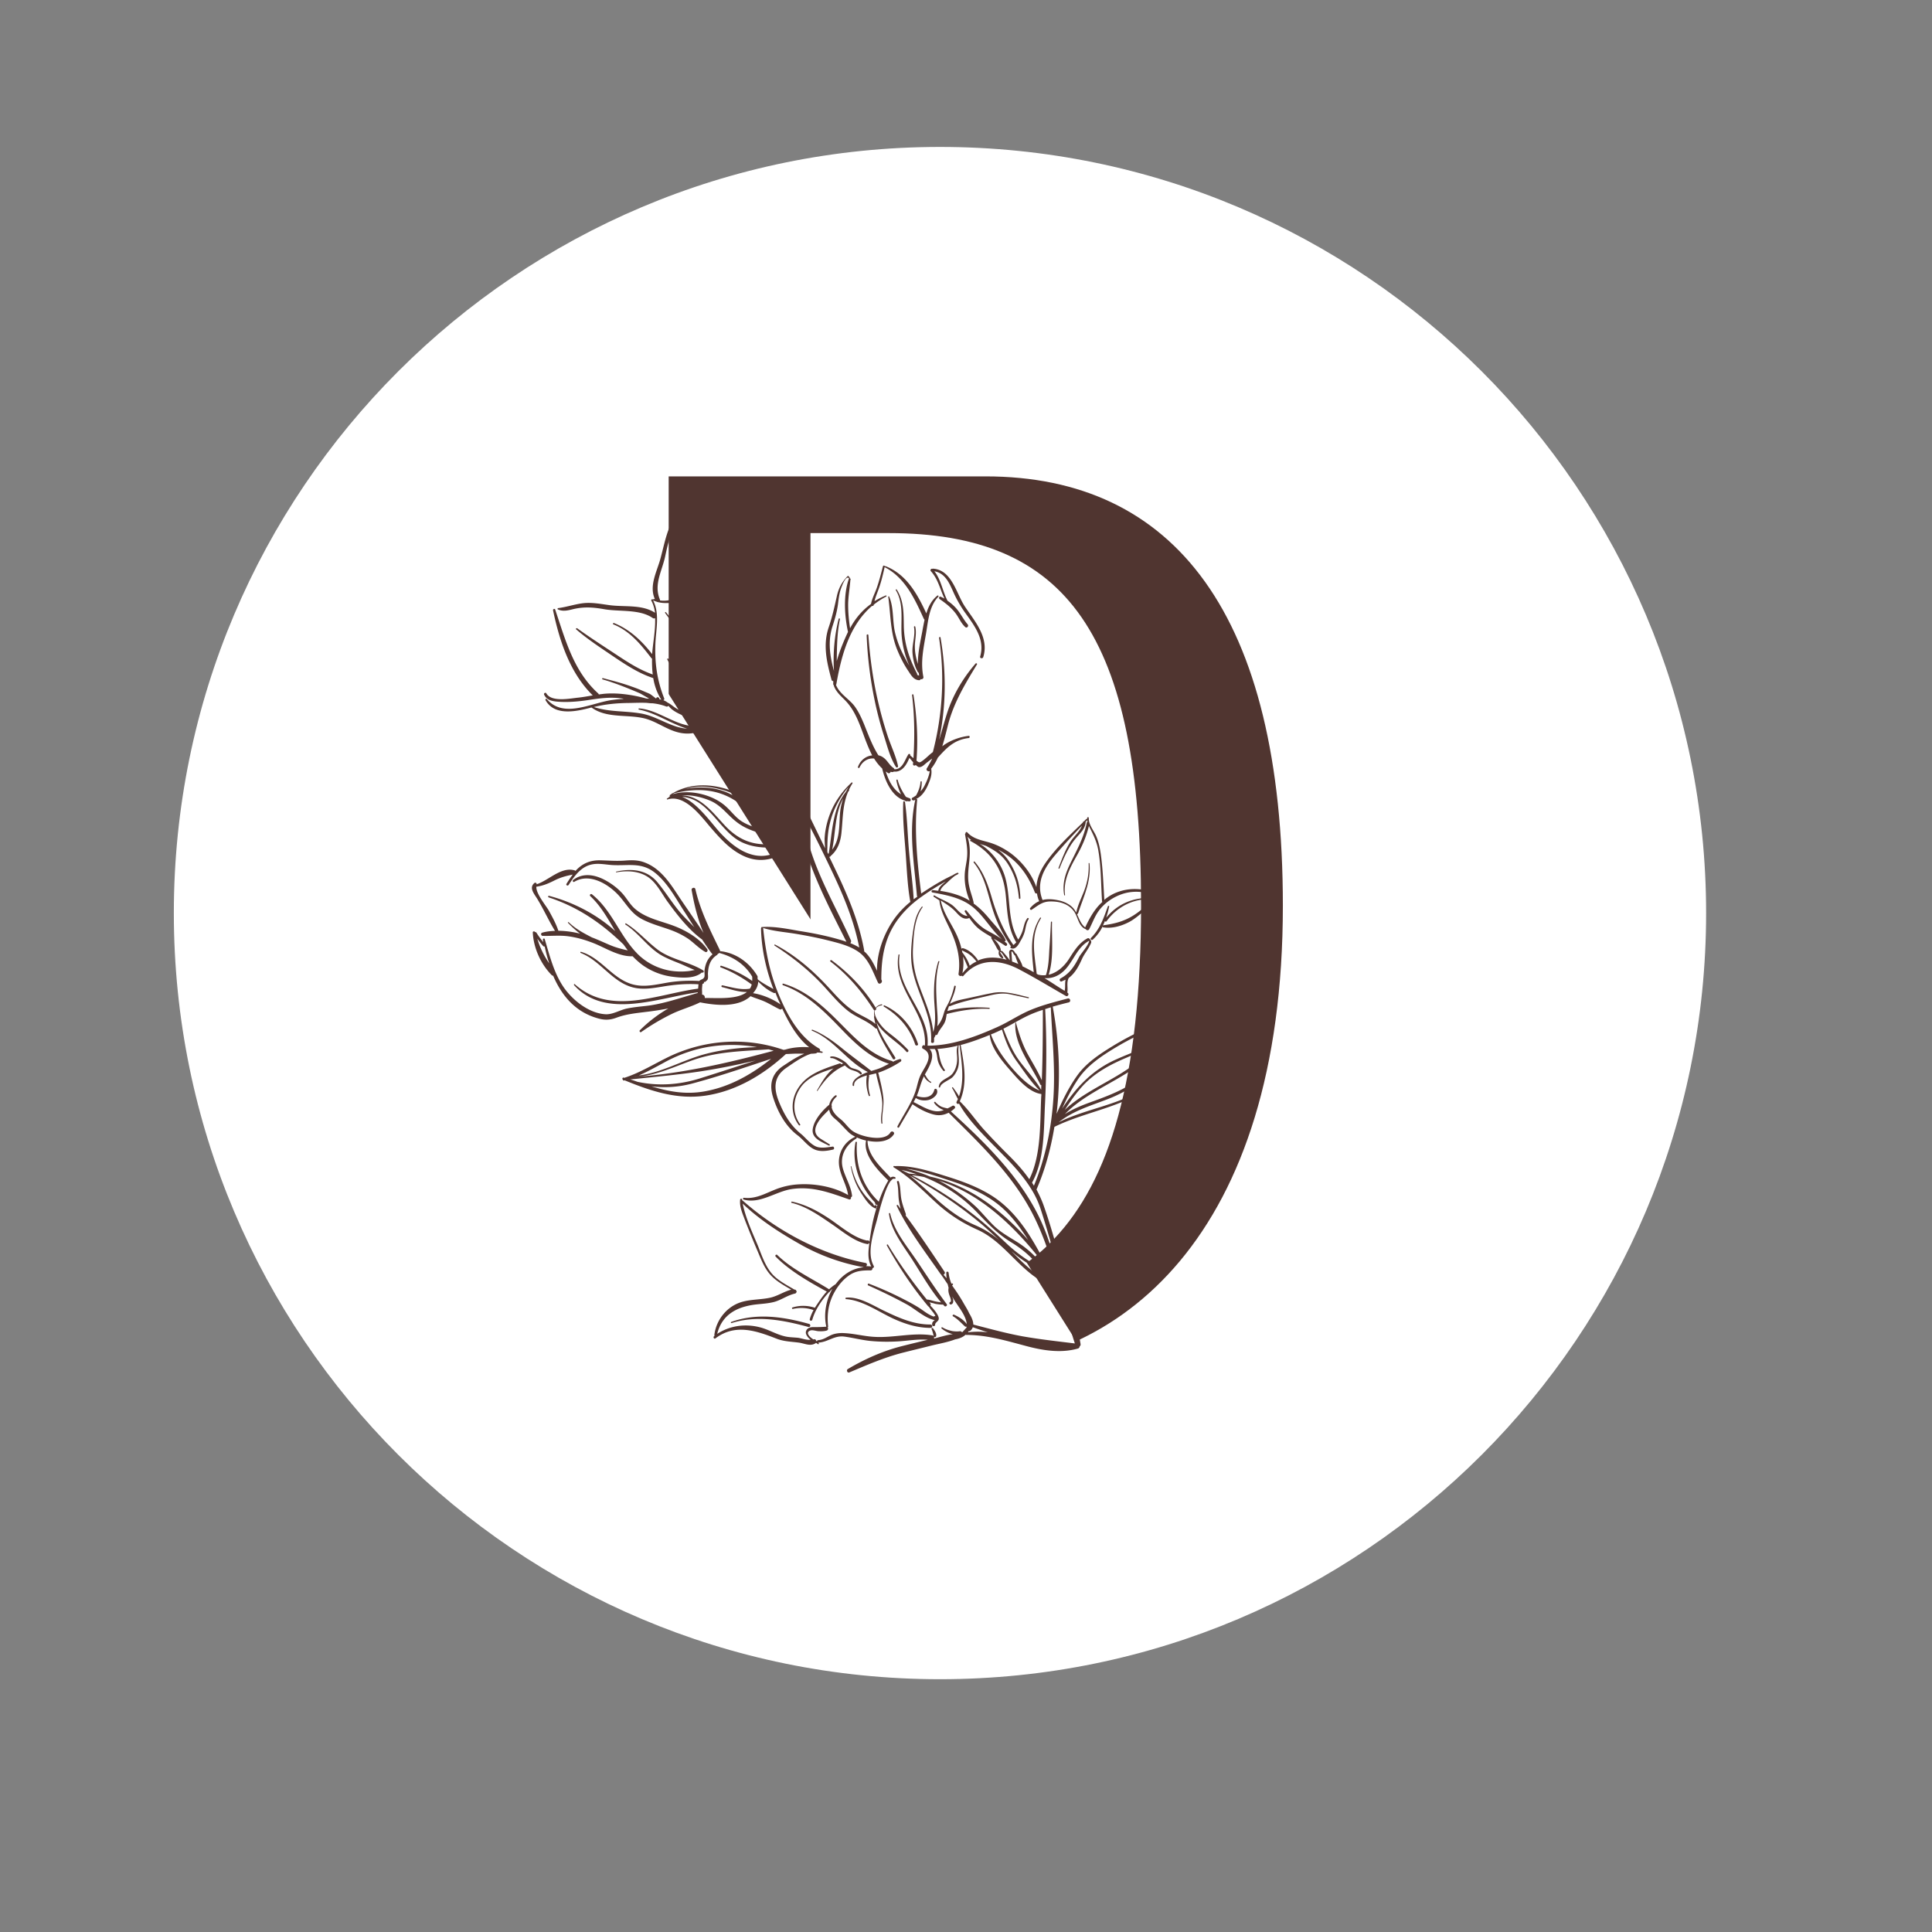
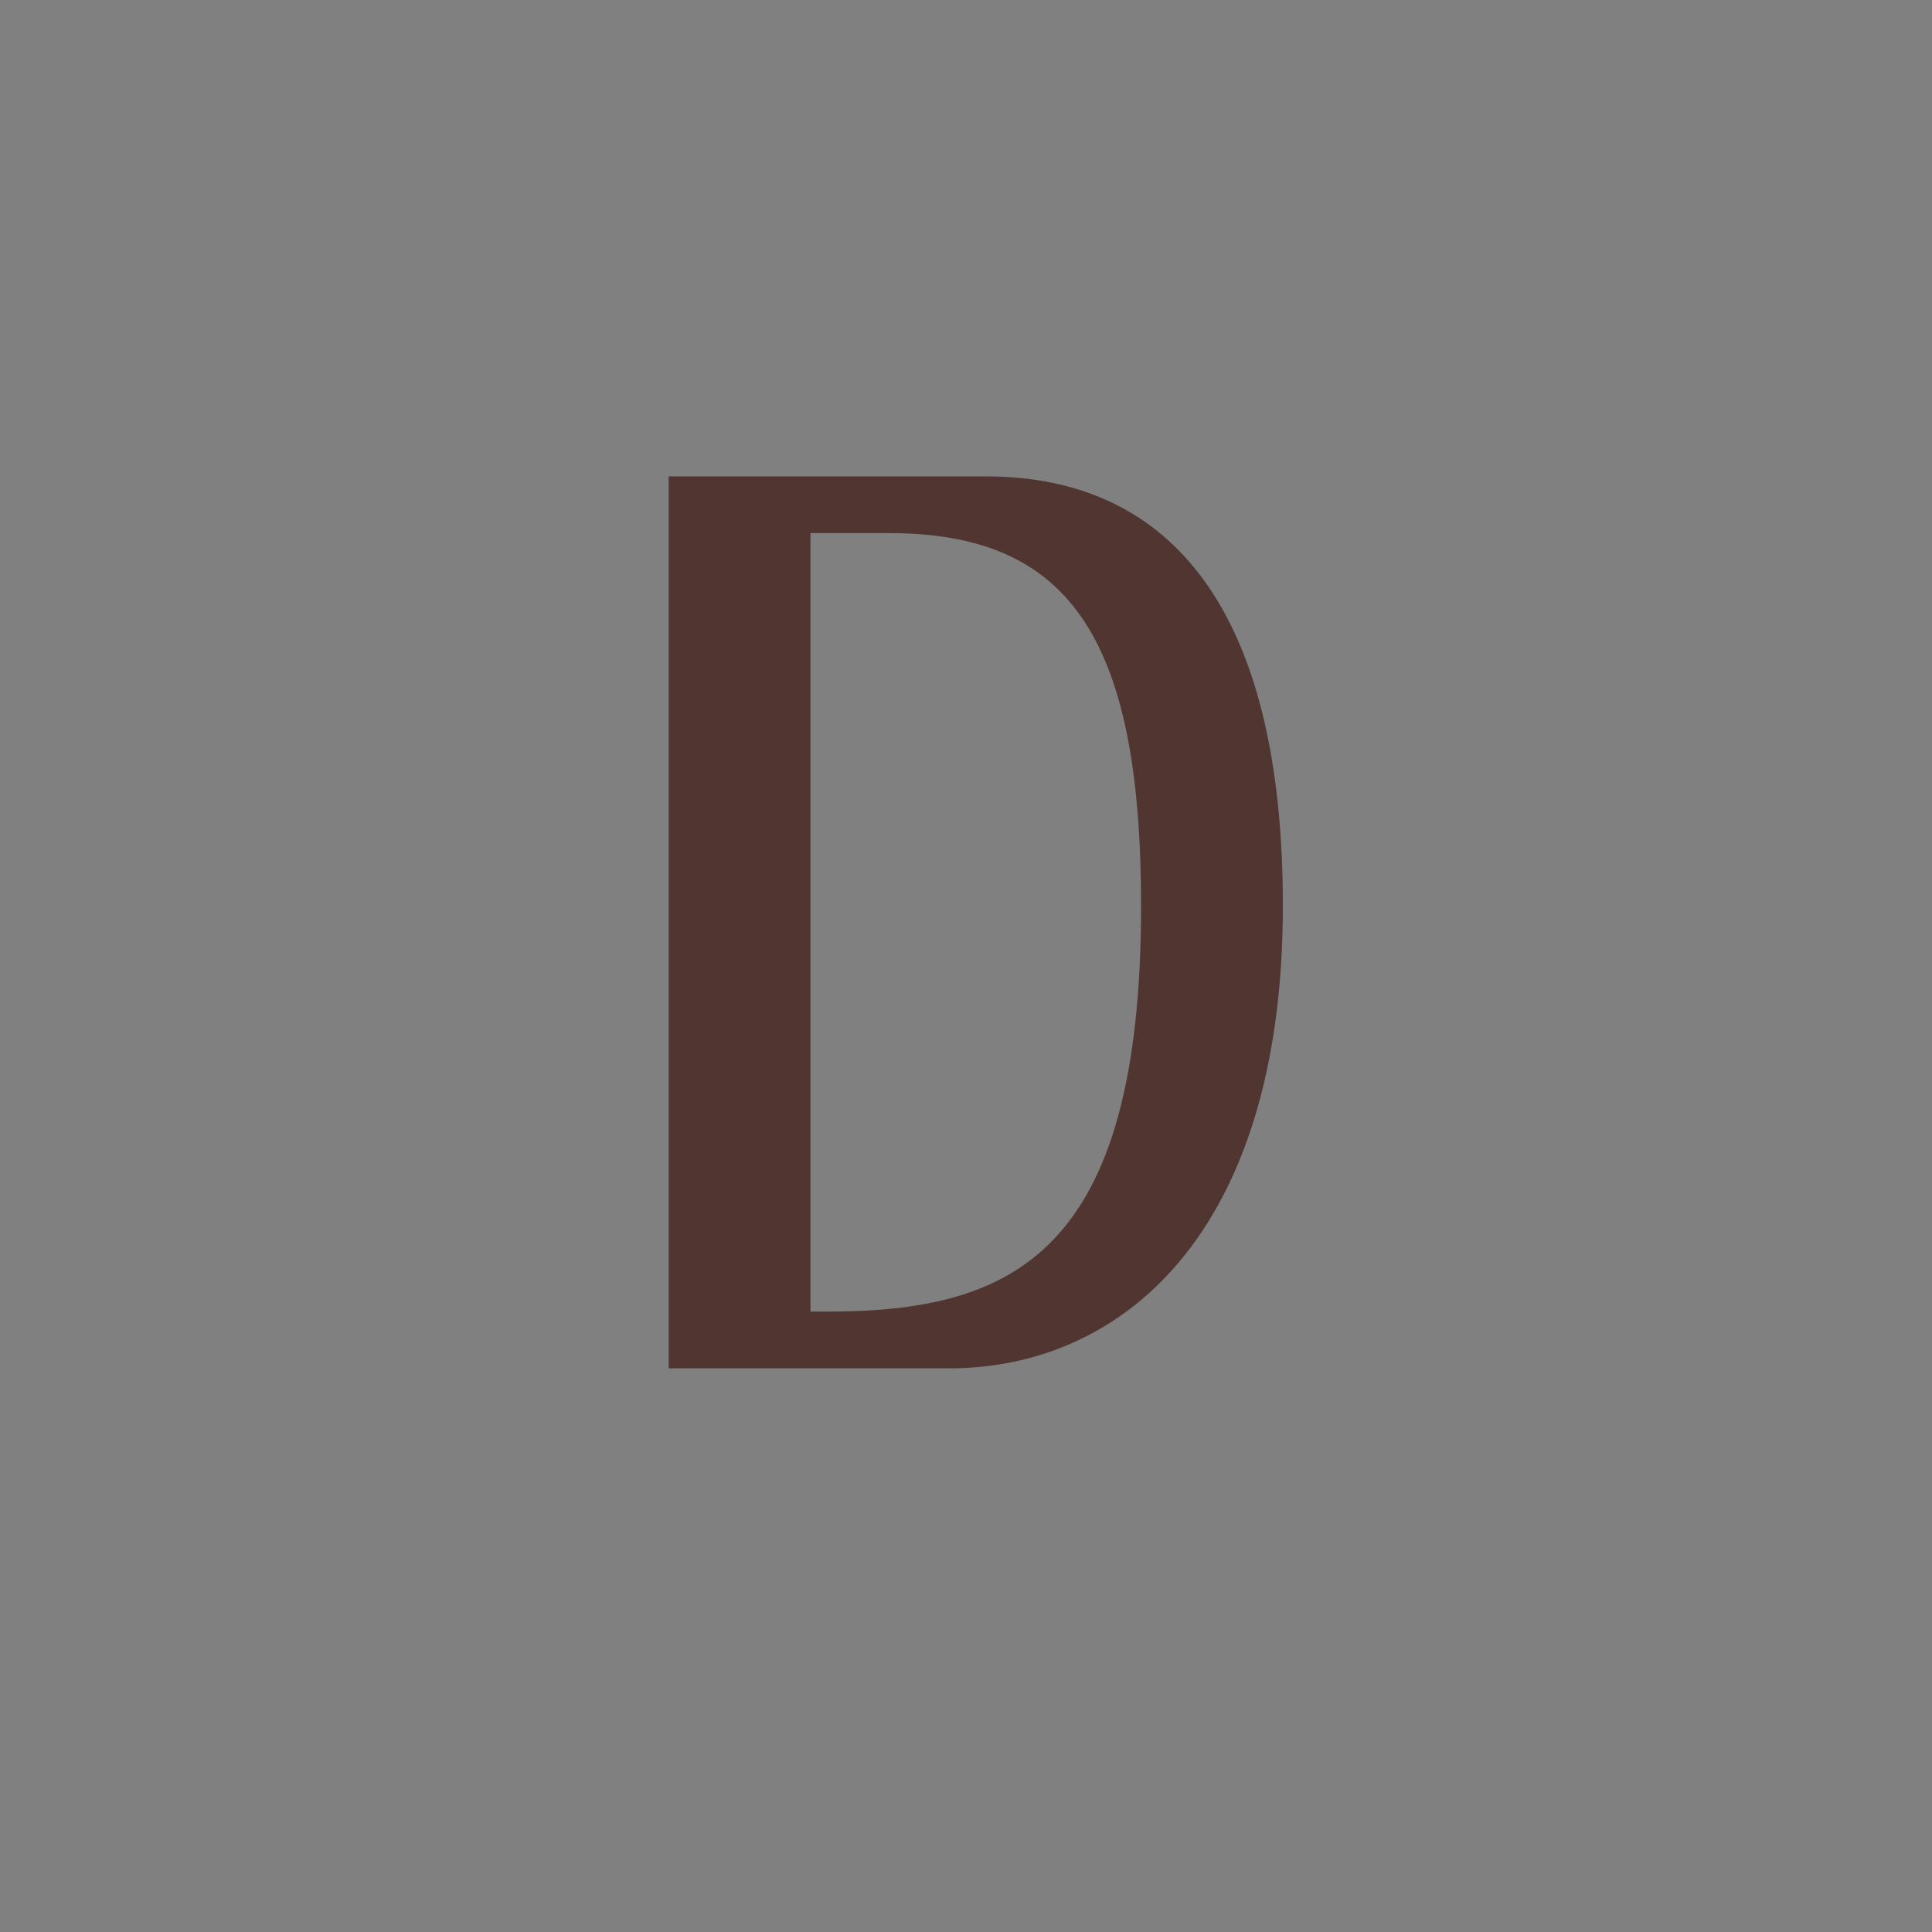
<svg xmlns="http://www.w3.org/2000/svg" data-bbox="33.742 28.52 297.414 297.414" height="500" viewBox="0 0 375 375" width="500" data-type="color">
  <rect x="0" y="0" width="375" height="375" fill="#808080" stroke="none" />
  <g>
    <defs>
      <clipPath id="ea658e90-4c03-4af2-90a5-cffd13c32a5d">
-         <path d="M33.742 28.52h297.414v297.414H33.742Zm0 0" />
-       </clipPath>
+         </clipPath>
      <clipPath id="ee5d135a-1906-497d-a97e-61beb1e03352">
        <path d="M182.45 28.52c-82.13 0-148.708 66.578-148.708 148.707 0 82.128 66.578 148.707 148.707 148.707 82.13 0 148.707-66.579 148.707-148.707 0-82.13-66.578-148.707-148.707-148.707Zm0 0" />
      </clipPath>
      <clipPath id="9357c052-3b11-469c-9ea5-2e2b152e71ea">
        <path d="M58 125h159v190H58Zm0 0" />
      </clipPath>
      <clipPath id="0d79b6bf-de19-4943-b795-f9b9a651d252">
-         <path d="m58.523 166.723 65.461-41.223 92.918 147.543-65.46 41.223Zm0 0" />
-       </clipPath>
+         </clipPath>
      <clipPath id="279ad415-ca0c-4bd7-906e-b49eeb9479ea">
        <path d="m58.523 166.723 65.461-41.223 92.805 147.363-65.46 41.223Zm0 0" />
      </clipPath>
      <clipPath id="007bf4a5-4946-402c-8a16-9df52bb65f82">
        <path d="M103 98h133v169H103Zm0 0" />
      </clipPath>
      <clipPath id="0603f516-302b-4522-a73b-404d41fdeaf7">
-         <path d="M65.031 140.21 167.27 77.384l93.843 152.722-102.238 62.825Zm0 0" />
-       </clipPath>
+         </clipPath>
      <clipPath id="b8220b43-2221-4152-a6f9-f00da4225dac">
-         <path d="M65.031 140.21 167.27 77.384l93.843 152.722-102.238 62.825Zm0 0" />
-       </clipPath>
+         </clipPath>
    </defs>
    <g clip-path="url(#ea658e90-4c03-4af2-90a5-cffd13c32a5d)">
      <g clip-path="url(#ee5d135a-1906-497d-a97e-61beb1e03352)">
        <path d="M33.742 28.52h297.414v297.414H33.742Zm0 0" fill="#ffffff" data-color="1" />
      </g>
    </g>
    <path d="M191.297 92.466h-61.508v173.129h54.48c33.032 0 64.735-25.629 64.735-89.793 0-56.57-21.07-83.336-57.707-83.336Zm-33.984 162.117v-151.11H172.5c34.55 0 48.98 19.556 48.98 72.329 0 67.39-24.68 78.781-60.937 78.781Zm0 0" fill="#503530" data-color="2" />
    <g clip-path="url(#9357c052-3b11-469c-9ea5-2e2b152e71ea)">
      <g clip-path="url(#0d79b6bf-de19-4943-b795-f9b9a651d252)">
        <g clip-path="url(#279ad415-ca0c-4bd7-906e-b49eeb9479ea)">
          <path d="m58.523 166.723 65.461-41.223 92.758 147.285-65.46 41.227Zm0 0" fill="#ffffff" data-color="1" />
        </g>
      </g>
    </g>
    <g clip-path="url(#007bf4a5-4946-402c-8a16-9df52bb65f82)">
      <g clip-path="url(#0603f516-302b-4522-a73b-404d41fdeaf7)">
        <g clip-path="url(#b8220b43-2221-4152-a6f9-f00da4225dac)">
-           <path d="M233.57 196.594c.168-.274.368-.563.535-.832.11-.028.235-.102.344-.13-.308.317-.601.665-.879.962Zm-10.785 14.136c-5.16 3.758-11.66 4.313-17.289 7.102 2.82-2.238 6.14-3.187 9.465-4.473a27.23 27.23 0 0 0 7.512-4.367c3.254-2.629 6.195-5.695 8.742-9.062-.465.746-.91 1.523-1.36 2.3-1.843 3.278-4.007 6.243-7.07 8.5Zm-22.101 19.415-.356-.579s.031-.02.012-.05c2.46-4.532 2.238-10.356 2.504-15.387.285-6.09.344-12.211.023-18.266.39-.113.73-.242 1.094-.336.27 5.836.871 11.59.516 17.434-.368 5.89-1.528 11.723-3.793 17.184Zm4.968 16.964c.246.813.446 1.614.696 2.426a.24.24 0 0 0-.137-.082c-.168-.613-.379-1.238-.547-1.848-1.226-4.113-2.363-8.285-4.336-12.109-4.016-7.77-10.367-13.937-16.77-19.781a4.36 4.36 0 0 0 .735-.578c.27-.246-.106-.649-.398-.512-.333.207-.657.363-.98.52-.442-.106-.868-.18-1.286-.383a4.235 4.235 0 0 1-1.07-.852c-.125-.137-.32.028-.227.18.426.62 1.11 1.12 1.856 1.375-.715.273-1.43.336-2.352.062-1.27-.355-2.324-1.047-3.512-1.617.082-.137.18-.32.262-.457l.164-.351c.754.543 1.93.617 2.754.32.715-.27 1.707-1.047 1.34-1.914-.078-.203-.406-.254-.496.012-.387 1.625-2.114 1.675-3.407 1.21.532-1.25.782-2.617 1.414-3.843.176.562.747 1.008 1.25 1.285.118.055.215-.133.094-.184-.57-.32-.789-.812-1.11-1.332-.038-.062-.085-.074-.116-.054l.03-.02c.837-1.437 2.15-3.672.93-4.977.337.004.672.008 1.012.008.461.684.395 1.602.625 2.387a4.842 4.842 0 0 0 1.063 1.863c.12.133.347-.047.254-.199-.735-1.059-.95-2.02-1.168-3.266-.059-.3-.149-.582-.278-.796 1.45-.094 2.918-.368 4.332-.73.336 3.276 1.012 6.765-.14 9.944-.293-.613-.758-1.168-1.145-1.726-.074-.125-.258-.012-.183.113.441.649.718 1.445 1.132 2.113-.097.184-.164.352-.257.536-.153.3.254.554.46.343 1.907 3.446 5.196 6.543 7.91 9.325 2.434 2.449 4.696 4.835 6.356 7.675.02.032.059.094.074.121a17.441 17.441 0 0 1 1.54 3.461c1.32 4.059 2.437 8.2 3.632 12.332Zm-17.691 11.29c.129.003.27-.04.39-.114.254-.2.364-.433.47-.668.96.336 1.921.668 2.91.98a16.024 16.024 0 0 0-3.82 0c.015-.05.026-.1.05-.199Zm8.383-15.516c.02.031.02.031 0 0 1.91 1.68 3.98 2.926 6.18 4.05.328.47.648.985.964 1.505.114.183.305.148.407.042.144.165.265.301.39.434-2.8-1.008-5.055-3.105-7.168-5.246-.23-.238-.508-.484-.773-.785Zm-15.348-10.836c-1.45-1.336-2.934-2.73-4.5-3.91 4.719 2.558 9.234 5.535 13.383 8.941 1.437 1.176 2.75 2.422 4.094 3.652-1.387-1.16-2.868-2.136-4.637-2.898-3.184-1.36-5.79-3.41-8.34-5.785Zm3.227-2.95c3.668 1.188 7.332 2.715 10.27 5.313 2.034 1.813 3.624 3.985 5.077 6.281-5.132-5.824-11.511-10.675-19.074-12.324a28.618 28.618 0 0 0-4.625-1.523c2.824.363 5.672 1.383 8.352 2.254Zm-1.97.079c7.661 2.426 13.88 8.172 18.966 14.406.23.441.5.95.719 1.445a19.095 19.095 0 0 0-3.907-3.558c-1.703-1.137-3.515-2.035-5.02-3.461-1.226-1.176-2.288-2.496-3.484-3.692-2.168-2.023-4.632-3.785-7.273-5.14Zm-2.87-.711c3.773 1.496 7.246 3.73 10.14 6.734 2.188 2.266 4.047 4.27 6.747 5.926 2.222 1.363 4.007 2.906 5.496 4.848-2.18-1.223-4.192-2.586-6.11-4.344-2.101-1.984-4.215-3.918-6.488-5.711a75.476 75.476 0 0 0-12.176-7.79c.824.04 1.625.177 2.39.337Zm-4.422-1.395c1.031.246 2.035.512 3.012.875-.504-.066-1.02-.086-1.524-.156a29.207 29.207 0 0 1-1.488-.719Zm31.445 22.766c.235.86.489 1.754.696 2.633-.25-.813-.516-1.656-.73-2.485.01-.05.023-.101.034-.148Zm-11.922-49.996c.672 2.187 1.496 4.285 2.868 6.168 1.367 1.887 2.757 4.012 4.441 5.664-2.043-.8-3.86-2.664-5.25-4.242-1.695-1.942-3.29-4.192-4.191-6.618l-.016-.03c.2-.083.371-.145.574-.227a122.72 122.72 0 0 0 1.574-.715Zm7.614 11.98c.027-.02.027-.02.058-.039l-.011.051c-.02-.031-.02-.031-.047-.012Zm-6.383 12.356a136.281 136.281 0 0 1-4.766-4.961c-1.582-1.754-2.937-3.817-4.652-5.45 1.558-3.476.805-7.292.168-10.93 1.91-.503 3.793-1.194 5.637-1.952.253 2.531 2.421 5.101 4.058 6.949 1.45 1.668 3.598 4.211 5.965 4.516-.004.129.012.289-.023.433-.254 5.192.046 11.344-2.313 16.11-1.18-1.711-2.582-3.243-4.074-4.715Zm6.7-28.16c0 4.574-.02 9.117-.2 13.675-.742-1.683-1.715-3.27-2.625-4.89-1.13-2.035-1.77-4.031-2.399-6.29-.007-.077-.117-.054-.109.024-.305 4.219 3.172 8.375 4.836 11.969.055.094.125.133.203.129-.023.304-.012.594-.035.898-1.137-1.984-2.777-3.703-4.14-5.511-1.458-1.958-2.317-4.114-3.188-6.348 1.476-.738 2.847-1.582 4.32-2.32a22.83 22.83 0 0 1 3.336-1.336Zm14.257 7.226c5.187-3.101 10.8-5.168 16.469-7.14-.227.18-.418.343-.625.55-.032.02-.051-.011-.082.008-2.47 2.192-5.223 4.133-8.157 5.64-2.699 1.41-5.601 2.356-8.328 3.653-4.265 2.074-7.297 5.406-9.8 9.254.874-1.922 1.816-3.805 2.996-5.578 1.808-2.79 4.707-4.695 7.527-6.387Zm-10.004 12.192c1.144-1.754 2.328-3.446 3.754-4.954 2.344-2.402 5.195-3.906 8.262-5.199 3.386-1.453 6.59-3 9.527-4.976-3.328 2.843-6.746 5.613-10.504 7.965-3.7 2.316-7.883 4.175-11.039 7.164Zm13.16-7.88c4.906-3.35 9.54-7.284 13.781-11.445-3.511 5.008-7.656 9.739-12.601 13.364-2.703 1.957-5.664 3.144-8.793 4.27-1.93.683-3.82 1.425-5.512 2.503 3.625-3.734 8.84-5.766 13.125-8.691Zm-64.82 52.126c-.86-.102-1.692-.09-2.512-.262-1.781-.371-3.332-1.39-5.101-1.816-2.82-.7-5.754-.282-8.184 1.296.922-3.757 3.855-5.265 7.492-5.699 1.18-.133 2.36-.187 3.524-.484 1.441-.38 2.628-1.32 4.109-1.64.14-.048.21-.134.234-.231.075-.086.078-.215-.007-.29-.043-.14-.168-.273-.36-.242-1.387-.824-2.984-1.648-4.113-2.8-1.5-1.555-2.211-3.801-3.008-5.785-1.098-2.602-2.363-5.348-2.926-8.106 3.293 3.176 7.492 5.84 11.457 8.063a38.808 38.808 0 0 0 12.078 4.289c-2.28.183-4.171 1.472-5.492 3.289-.457.277-.906.64-1.273.992-3.348-2.098-7.211-3.879-10.055-6.66-.21-.207-.52.11-.309.312 2.715 2.781 6.497 4.906 9.918 6.79-.414.421-.757.886-1.101 1.347-.399.582-.828 1.18-1.207 1.793a7.092 7.092 0 0 0-4.356-.055c-.168.067-.097.317.09.281 1.371-.296 2.707-.238 4 .227a8.27 8.27 0 0 0-.73 1.75c-.082.344.39.434.492.117.527-1.875 1.789-3.781 3.254-5.355a.272.272 0 0 0 .207-.211c.164-.14.309-.317.445-.442-1.254 2.2-1.734 4.97-1.187 7.36-.875.078-1.711.086-2.59.082-.547 0-1.11.18-1.32.726-.184.45.058.844.332 1.223.164.195.336.34.527.516-.797.07-1.629-.258-2.328-.375Zm79.957-64.575a.69.69 0 0 0-.176.192c-.14.047-.332.078-.473.125l.032-.02c.132-.125.297-.265.414-.422.07-.085-.035-.187-.125-.132-.285.214-.555.464-.84.683-6.234 1.735-12.438 4.203-17.953 7.59-2.496 1.535-5.063 3.238-6.79 5.684-1.6 2.242-2.867 4.824-3.976 7.394.836-6.976.496-14.152-.746-20.816a75.56 75.56 0 0 1 3.106-.817c.503-.14.292-.894-.208-.754-2.417.645-4.82 1.239-7.128 2.196-2.278.937-4.305 2.355-6.543 3.351-4.25 1.899-8.817 3.614-13.52 3.606.555-6.469-6.328-11.047-5.441-17.594.004-.129-.192-.176-.196-.047-1.175 6.555 5.586 11.211 5.121 17.625-.046-.012-.066-.043-.117-.054-.383-.145-.613.503-.261.664 2.261 1.086.468 3.363-.235 4.675-.543.961-.722 1.828-1 2.88-.71 2.663-2.43 5.062-3.707 7.484-.11.234.211.414.32.18.848-1.485 1.747-2.962 2.594-4.45 1.266.902 2.817 1.715 4.32 2.047.965.203 1.864.027 2.696-.398 6.113 6.062 12.554 12.175 16.465 19.968 2.062 4.106 3.457 8.493 4.699 12.977-.5-.406-.938-.977-1.309-1.586.024-.098-.004-.211-.12-.266-.02-.03-.052-.011-.067-.039-.531-.933-.942-1.941-1.36-2.691-.843-1.578-1.738-3.168-2.703-4.676-1.82-2.824-4.008-5.426-6.855-7.328-2.762-1.828-5.91-2.996-9.082-3.984-3.266-1.016-6.586-2.122-10.047-2.012-.027.02-.078.008-.078.008s-.02-.032-.047-.012c-.188-.098-.324.156-.14.254 3.034 1.867 5.468 4.32 8.085 6.738 2.516 2.317 5.031 3.957 8.11 5.34 6.062 2.695 9.129 9.875 15.902 11.336 1.008 3.621 1.902 7.266 3.043 10.758-3.406-.422-6.777-.785-10.168-1.387-3.262-.598-6.356-1.465-9.54-2.277-.003-.758-.41-1.555-.804-2.196-.32-.726-.762-1.375-1.125-2.035a35.507 35.507 0 0 0-2.148-3.293l-.04-.062c.032-.02.044-.067.106-.106.164-.144.031-.355-.172-.273-.027.015-.058.035-.058.035a7.365 7.365 0 0 1-.555-2.133c-.04-.27-.477-.293-.45.024.016.367.012.707.06 1.054-.18-.226-.407-.46-.59-.687.214-.133.355-.383.171-.61-2.453-3.652-4.894-7.355-7.535-10.894.043-.07.067-.168.043-.277-.414-1.215-.867-2.364-.976-3.637-.098-.906-.094-1.793-.38-2.664-.081-.203-.413-.125-.363.094.31 1.113.215 2.261.344 3.359.086.617.203 1.219.371 1.828a5.894 5.894 0 0 1-.511-.695c-.125-.133-.336 0-.243.152 2.22 4.637 5.551 8.965 8.47 13.172.058.094.124.133.19.176-.007.05.012.082.028.11.437.573.793 1.151 1.2 1.741.046.223.116.473.171.692a1.937 1.937 0 0 0-.047.406c0 .336.074.668.184.976.07.25.558 1.254.168 1.368-.282.09-.149.511.12.472.509-.062.52-.656.434-1.066a9.998 9.998 0 0 0-.168-.484c.036.062.075.12.094.152.805 1.52 2.574 3.371 2.735 5.203-.586-.816-1.536-1.406-2.454-1.809-.234-.109-.414.211-.18.32.91.532 1.54 1.278 2.29 1.95a.266.266 0 0 0 .304.023c.02.032-.011.051.008.079-.011.05-.023.097-.004.128l-.03.02c-.31.316-.54.625-.837.89-.02-.027-.039-.058-.039-.058-.191-.176-.351-.164-.621-.125-.398.035-.754.004-1.156-.043-.719-.145-1.399-.355-2.008-.738-.137-.082-.262.12-.156.222.586.48 1.297.883 2.031 1.059.05.012.102.023.148.035-1.234.172-2.468.555-3.664.867a.374.374 0 0 0-.015-.367c.093.152.394.094.441-.101.129-.543-.308-1.114-.598-1.524-.113-.183-.386-.012-.277.168.121.266.172.484.262.766.05.218.101.441.164.61-.055-.09-.14-.165-.32-.18-3.727-.606-7.559.535-11.32.285-1.876-.11-3.731-.606-5.602-.711-.793-.063-1.637-.004-2.399.257-.996.36-1.648 1.012-2.808 1.098-.164.012-.215.129-.239.227-.05-.012-.066-.04-.136-.082-.051-.223-.243-.399-.477-.297-.031.02-.031.02-.078.008-.594-.352-1.64-1.301-.633-1.711.438-.184 1.102.078 1.586.117.563.031 1.11.031 1.64-.125.282-.09.333-.414.173-.613.058-.036.12-.075.097-.184-.265-2.48.082-4.707 1.356-6.875.656-1.117 1.496-2.137 2.535-2.902 1.371-1.051 2.762-1.11 4.398-1.106.239-.023.348-.258.313-.445.18.015.355-.176.258-.41-1.426-2.524-.055-6.43.648-9.043.242-.907 1.43-5.871 2.61-7.434.09-.059.132-.125.207-.215.203-.21.406-.289.57-.226.168.066.289-.215.101-.313-.347-.16-.648-.101-.875.078-1.879-2.035-4.398-4.222-4.476-7.152 2.008.402 4.187.195 5.105-1.25.254-.406-.406-.8-.672-.34-1.195 1.95-6.05.738-7.468-.406-.809-.637-1.352-1.52-2.18-2.184-.879-.68-1.621-1.48-1.746-2.367.05-.121.058-.246-.031-.32.05-.535.308-1.07.976-1.692.133-.12-.047-.347-.199-.254a2.923 2.923 0 0 0-1.219 1.84c-.031.02-.031.02-.062.035-1.301 1.098-2.875 2.903-3.137 4.66-.258 1.837 1.742 2.493 3.105 3.212.184.093.325-.16.137-.254-.543-.336-1.086-.676-1.629-1.016-1.222-.758-1.402-1.738-.742-2.98.566-1.063 1.457-1.864 2.313-2.723.027.11.05.219.097.36.184.64.606 1.054 1.125 1.491.953.797 1.676 1.7 2.582 2.563.317.312.793.605 1.282.852a5.33 5.33 0 0 0-3.118 4.015c-.472 2.64 1.352 4.793 1.715 7.297-2.687-1.578-6.328-2.242-9.379-2.086-1.597.063-3.16.39-4.648.969-2.067.808-3.863 1.91-6.164 1.648-.227-.027-.301.266-.082.344 3.16.91 6.25-1.574 9.324-2.035 4.039-.594 7.394.7 11.137 2.008.265.09.433-.18.363-.434.14-.043.242-.148.21-.336-.237-1.824-1.206-3.332-1.726-5.066-.761-2.469.442-4.676 2.543-5.969a.171.171 0 0 0 .059-.246c.566.238 1.184.492 1.851.625-.632 2.863 2.41 5.902 4.31 7.758-.056.117-.13.207-.185.324-.667 1.164-1.21 2.465-1.656 3.789-3.222-3.059-4.52-7.086-4.25-11.492.016-.176-.242-.188-.277-.04-.77 4.208.851 8.626 3.766 11.66.019.032-.008.052.007.079.04.063.047.14.082.203.043.14.133.211.29.2.05.011.081-.008.128.003-.14.383-.254.746-.347 1.14-.602 1.962-.934 4.013-1.207 6.028-.016-.031-.016-.031-.036-.062a1.797 1.797 0 0 0-.058-.09.239.239 0 0 0-.344-.082c-2.512-.473-5.117-2.73-7.129-4.098-2.355-1.574-4.648-2.847-7.465-3.469-.148-.035-.234.23-.058.247 2.922.722 5.472 2.55 7.93 4.23 1.945 1.324 4.324 3.348 6.718 3.762.149.035.27-.04.383-.196.031-.015.012-.046.043-.066-.2 1.59-.414 3.148.355 4.61a11.132 11.132 0 0 0-1-.06c.215-.128.258-.534-.085-.616-8.77-1.703-17.157-6.203-23.833-12.086a.08.08 0 0 0-.101-.024c-.004-.078-.043-.14-.05-.222-.032-.188-.352-.16-.368.02-.18 1.41.484 2.765.969 4.105a197.61 197.61 0 0 0 2.492 6.105c.648 1.531 1.273 3.16 2.426 4.422 1.07 1.191 2.586 2.023 4.023 2.86-1.414.363-2.664 1.261-4.113 1.566-1.781.379-3.637.3-5.39.793-2.868.793-4.985 3.355-5.403 6.297-.027.226-.008.257.027.32a.688.688 0 0 0-.09.055c-.257.199.004.625.262.425 3.809-2.882 7.844-1.504 11.816.043 1.446.578 2.875.582 4.387.785 1.106.16 2.184.758 3.192.137.027-.015.09-.055.101-.105.137.086.25.14.36.242.105.105.265-.04.191-.16-.016-.031-.055-.09-.074-.121 1.84-.082 3.07-1.426 5.035-1.164 1.687.222 3.348.668 5.047.843 1.832.176 3.648.192 5.465.082 1.902-.117 3.78-.476 5.687-.304-1.793.43-3.582.86-5.355 1.316-3.578.942-6.961 2.473-10.164 4.36-.336.207-.09.808.28.664 3.5-1.477 6.84-2.942 10.544-3.875 1.851-.47 3.758-.926 5.61-1.391 1.46-.352 2.98-.613 4.405-1.156.793-.149 1.508-.422 2.012-.899l.145.035c4.027 0 7.64 1.098 11.504 2.121 3.27.887 6.82 1.473 10.14.528a.48.48 0 0 0 .363-.434c.122-.074.215-.262.168-.48-.761-4.653-1.921-9.27-3.23-13.793-1.29-4.414-2.441-8.953-4.004-13.278-.379-1.023-.832-1.964-1.312-2.886 1.668-3.836 2.785-7.961 3.476-12.164 6.153-3.028 13.375-3.774 18.922-8.063 2.36-1.828 4.23-4.11 5.754-6.683 1.75-2.961 3.191-6.07 5.57-8.625.059-.036.11-.024.172-.063.078-.008.082-.133.035-.148.098.023-.027-.11-.148-.036Zm-78.07 62.454c-4.836-1.309-9.95-2.325-14.899-.75-.14.043-.191-.176-.05-.223 4.949-1.781 10.117-1.012 15.09.383.39.094.269.715-.141.59Zm23.71-.473c.418-.004.461.684.024.656-2.469.008-4.797-.703-7.05-1.71-2.958-1.329-6.048-3.626-9.34-3.868-.18-.016-.2-.258-.012-.289 2.449-.246 5.136 1.46 7.23 2.48 2.918 1.399 5.844 2.747 9.148 2.73Zm-15.347-30.645c.37 1.493.894 2.891 1.699 4.204.45.73.961 1.421 1.543 2.03.23.235.46.473.688.712.242.183.39.43.48.71.035-.148.285-.218.441-.105.02.031.02.031.067.043.086.074.101.235.058.3-.03.02-.011.052-.043.067-.023.102-.191.164-.293.141-1.125-.398-2.058-1.922-2.691-2.879-1.05-1.578-1.703-3.316-2.059-5.195-.105-.106.114-.156.11-.028Zm-9.946-8.195c.094.152-.12.281-.246.149-1.644-2.133-1.558-5-.117-7.227 1.809-2.793 5.02-3.715 7.992-4.746.172-.063.278.039.305.148.14-.043.281-.086.422-.132a2.64 2.64 0 0 0-.594-.348c-.484-.246-1.222-.762-1.781-.711-.156.016-.215-.285-.059-.3.883-.204 2.27.62 2.926 1.14.348.293.649.777 1.035 1 .32.183.727.226 1.059.36.43.151.734.304 1.008.679.11.183-.176.402-.317.238-.61-.719-1.695-.64-2.386-1.219-.223-.16-.414-.336-.606-.511-.012.05-.043.07-.101.105-2.332 1.055-3.774 2.738-5.165 4.852-.042.066-.16.011-.117-.055.88-1.504 1.809-3.207 3.235-4.297-2.137.688-4.368 1.426-5.938 3.106-1.91 2.222-2.328 5.293-.554 7.77Zm23.727-42.105c-1.559 2.172-1.71 5.414-1.836 8.007-.105 2.29.281 4.485 1.016 6.637 1.094 3.145 2.597 6.207 2.922 9.535.691-2.148.187-4.816.156-6.98-.043-2.324.137-4.492.824-6.719.055-.117.25-.07.2.047-.79 2.75-.637 5.594-.485 8.437.07 1.34.258 2.739.09 4.102.039-.07.113-.156.187-.242.645-.86.836-1.438 1.133-2.457.184-.66.55-1.223.848-1.824.508-1.024.844-2.114 1.117-3.243.043-.199.34-.129.293.07-.184 1.204-.7 2.274-1.137 3.34 1.16-.71 2.492-.859 3.817-1.167 1.449-.305 2.91-.657 4.379-.93 2.457-.504 4.69.262 7.085.809.098.023.079.199-.05.195-1.29-.254-2.586-.59-3.856-.817-1.402-.23-2.664.04-4.012.368-2.457.582-5.011 1.062-7.34 1.992-.058.035-.128-.008-.175-.02-.133.332-.235.649-.336.961 2.668-.715 5.371-.824 8.129-.633.129.008.133.215.004.211-2.801-.125-5.559.309-8.242.993-.012.05-.036.148-.047.199-.106.652-.16 1.105-.48 1.68-.403.706-.95 1.253-1.266 2.035-.094.183-.254.199-.372.144a3.237 3.237 0 0 1-.3.606c.004.207-.008.464-.004.671-.016.391-.61.375-.578.02.285-5-2.703-9.246-3.618-14.016-.417-2.175-.253-4.375.004-6.547.274-2.015.536-3.98 1.805-5.597.066-.168.227.027.125.133Zm-27.004 14.785c3.988 1.16 7.211 3.879 10.11 6.754 3.285 3.226 6.402 6.937 10.996 8.265.097.024.136.086.175.149a6.243 6.243 0 0 1 1.317-.52c.281-.09.426.285.203.465-1.211.828-2.656 1.547-4.027 2.055-.11.023-.2.082-.36.094l.02.03c.394 1.602.812 3.235.988 4.891.176 1.653-.371 3.29-.18 4.895.024.11-.195.16-.191.031-.246-1.36.25-2.668.16-4.043-.137-1.93-.824-3.73-1.184-5.61 0 0-.015-.03.012-.05-.41.086-.91.227-1.43.336.04.062.075.121.063.172-.207 1.3-.21 2.52.168 3.758.047.136-.188.238-.25.066-.43-1.246-.598-2.61-.36-3.93-1.285.368-2.535.926-2.484 1.903.004.207-.254.199-.285.008-.152-1.208 1.684-2.04 2.55-2.407.142-.043.263-.117.403-.164-4.015-2.023-6.554-6.293-10.847-8.02-.118-.054-.02-.242.097-.187 2.11.844 3.977 2.172 5.738 3.606 1.852 1.507 3.805 2.91 5.684 4.398.781-.23 1.535-.437 2.274-.809.382-.195.765-.386 1.152-.582-3.715-1.199-6.504-3.89-9.172-6.66-3.352-3.48-6.754-6.968-11.41-8.597-.153-.118-.094-.364.07-.297Zm25.61 11.832c-1.07-3.242-3.204-5.625-6.086-7.38-.137-.081-.012-.284.109-.233 3.14 1.425 5.418 4.18 6.508 7.457.129.34-.422.468-.531.156Zm-7.899-6.64a.284.284 0 0 1-.156-.114c-2.336-3.602-4.969-6.727-8.395-9.363-.175-.145.063-.375.22-.258 3.378 2.496 6.378 5.601 8.558 9.215.261-.328.625-.551 1.144-.66.11-.028.192.175.031.19-.566.095-.902.302-1.12.563.113.184-.044.403-.204.418-.344 1.22 1.293 3.063 1.754 3.54.442.44.922.816 1.406 1.19 1.184.907 2.262 1.84 3.274 2.942.23.235-.14.59-.32.364-1.735-2-4.532-3.344-5.833-5.735.07.254.153.453.223.703.04.063.094.153.082.203.824 2.094 2.164 4 3.344 5.918.168.274-.29.555-.457.282-1.149-1.938-2.36-3.836-3.117-5.891-.11.027-.188.031-.297-.07-1.504-1.426-3.547-2.016-5.196-3.27-1.535-1.195-2.816-2.672-4.132-4.133-3.028-3.425-6.383-6.148-10.211-8.62-.117-.055-.02-.239.097-.188 3.786 1.996 7.114 4.82 10.055 7.965 1.469 1.574 2.887 3.261 4.633 4.539 1.496 1.136 3.363 1.71 4.816 2.914-.152-.453-.226-.91-.297-1.367-.007-.083.024-.102.055-.118-.074-.46-.058-.847.043-1.16Zm-1.195-72.829c.312 4.465.922 8.875 1.96 13.23a74.756 74.756 0 0 0 1.727 6.157c.64 2 1.649 3.98 2.07 6.031.051.219-.273.375-.402.164-1.136-1.781-1.687-4.043-2.328-6.039a68.286 68.286 0 0 1-1.726-6.496 76.979 76.979 0 0 1-1.637-13.05c.047-.196.332-.204.336.003Zm-31.676 61.469c-1.215-.68-2.16-1.735-3.27-2.52-1.074-.726-2.214-1.285-3.46-1.738-1.887-.684-3.875-1.184-5.645-2.152-2.023-1.11-2.863-2.817-4.34-4.47-2.012-2.245-5.707-4.507-8.68-2.722-.246.153-.418-.203-.226-.363 1.992-1.477 4.297-1.004 6.316.105 1.149.637 2.23 1.442 3.098 2.375.937.977 1.547 2.239 2.605 3.145 2.133 1.832 5 2.336 7.575 3.316 2.359.899 4.98 2.434 6.433 4.524.203.336-.136.668-.406.5Zm43.512 68.012c.058.093.144.167.183.226.121.133.086.281.004.418.563.574 1.133 1.234 1.485 1.941.12.262.207.543.117.805-.13.336-.684.59-.668.957.015.371-.563.39-.578.02-.02-.239-.004-.418.172-.61.085-.132.226-.18.328-.285-2.028-.43-3.785-2.203-5.59-3.152-2.39-1.3-4.836-2.48-7.328-3.594-.184-.098-.051-.43.133-.336a67.272 67.272 0 0 1 6.578 2.926c1.109.574 2.222 1.152 3.257 1.816.922.61 1.72 1.293 2.778 1.653.074-.09.164-.145.3-.063l.02.031c-.02-.03-.027-.109-.047-.14-.18-.434-.64-.906-.914-1.285-.094-.153-.238-.313-.328-.465-.05-.012-.07-.043-.137-.086-3.07-3.695-5.691-7.621-8.02-11.817-.073-.12.141-.253.216-.132 2.234 3.703 4.812 7.285 7.543 10.64.515.02 1.066.227 1.558.344.39.094.797.14 1.219.215-2.164-2.57-3.86-5.602-5.66-8.395-1.766-2.734-4.035-5.539-4.465-8.84.004-.128.191-.16.238-.019.766 3.43 3.25 6.312 5.168 9.16 1.899 2.82 3.738 5.676 5.809 8.43.199.258-.219.597-.45.363-.085-.074-.14-.164-.25-.27a8.398 8.398 0 0 1-1.57-.163c-.379-.145-.738-.18-1.101-.293Zm2.101-41.786c-.035.149-.289.141-.273-.039.12-1.375 1.914-1.597 2.664-2.558.676-.88.95-2.008.898-3.114-.02-.785-.191-1.476.094-2.238.055-.117.203-.082.195.047-.203 1.508.34 2.938-.191 4.398-.223.594-.57 1.188-1.043 1.649-.594.531-2.215 1.11-2.344 1.855Zm3.168-33.836c.68.758 1.446 1.461 2.485 1.036.64.906 1.343 1.773 2.214 2.37.684.505 1.395.907 2.122 1.34-.09.06-.114.157-.059.247.262.425.496.87.738 1.27.223.362.375.816.692 1.124.039.063.136.086.168.067l-.012.05c-.066-.043-.16.012-.152.094-.024.305-.02.512.148.79.133.21.313.437.59.476.097.023.168-.063.133-.125-.133-.418-.48-.711-.645-1.114.02.032.05.012.098.024.172-.063.695.789.789.941.144.164.273.38.418.54-1.977-.548-3.89-.587-5.637.19.047-.07.055-.116 0-.21-.66-.938-1.695-1.938-2.875-2.219a.216.216 0 0 0-.242.149c-.156-.66-.34-1.301-.606-1.938-.957-2.516-2.906-4.8-3.414-7.469 1.125.739 2.192 1.383 3.047 2.367Zm10.676 7.875c-.008-.078-.059-.296.05-.324.141-.043.231.238.286.328.113.184.156.325.36.45.19.511.386 1.105.624 1.632-.398-.175-.832-.332-1.21-.472-.032-.528-.083-1.086-.11-1.614Zm9.254 4.133c2.586-1.59 3.086-5.086 5.797-6.543l.031-.015c-.09.808-1.61 2.5-1.941 3.12-.93 1.833-1.805 3.208-3.66 4.22-.274.171-.086.683.257.558.262-.121.528-.238.758-.34-.164.688-.016 1.477-.18 2.168-1.183-.699-2.5-1.613-3.906-2.469.969.079 1.93-.136 2.844-.699Zm-17.371-1.703c-.274-.922-.836-1.836-1.414-2.574-.043-.14-.059-.297-.102-.438.02.028.02.028.067.04.504.277 1.004.476 1.488.851.46.344.832.746 1.195 1.195.04.059.086.07.137.082a6.136 6.136 0 0 0-1.371.844Zm-1.297-1.766c.363.66.637 1.375.937 2.07-.34.337-.69.72-1.054 1.15a9.507 9.507 0 0 0 .117-3.22Zm-4.586-10.945c.215 2.262 1.5 4.281 2.387 6.34 1.105 2.55 1.746 5.094 1.336 7.91-.067.375.382.559.61.38.073.12.19.175.323.05 2.926-3.434 6.969-3.274 10.739-1.309 3.093 1.621 6.113 3.461 9.152 5.2.39.222.719-.399.332-.622 0 0-.02-.03-.05-.011.175-.95-.184-1.942.253-2.801l.012-.047c1.234-.93 1.937-2.242 2.61-3.746.429-.934 1.116-1.734 1.534-2.621.246-.488.364-.64.051-1.078-.02-.032-.039-.063-.07-.043-.063-.172-.285-.328-.496-.2-1.703.922-2.594 2.477-3.625 4.075-.977 1.484-2.371 2.633-3.88 2.972 1.02-3.187.563-6.937.645-10.214.004-.13-.203-.13-.207 0a211.886 211.886 0 0 1-.324 5.484c-.082 1.644-.148 3.242-.652 4.809a3.794 3.794 0 0 1-1.535-.106c-.067-.043-.157-.113-.254-.137-.407-3.738-1.293-7.433.836-10.797.054-.117-.11-.183-.184-.093-2.105 3.265-1.594 6.894-1.227 10.57a39.436 39.436 0 0 0-2.168-1.14c-.218-.833-.804-1.649-1.171-2.387a.204.204 0 0 0-.188-.098c-.23-.445-.637-1.035-1.098-.625-.234.23-.14.59-.117.828.016.367.051.766.094 1.117-.383-.562-.832-1.082-1.258-1.574-.16-.195-.316-.308-.539-.262a.268.268 0 0 0 .047-.195c-.117-.809-.793-1.566-1.375-2.172.758.414 1.504.88 2.219 1.36.273.171.527-.239.316-.446-1.18-1.164-2.582-1.808-4-2.617-1.574-.922-2.683-2.383-3.832-3.773-.144-.164-.43.054-.297.265.149.246.317.52.489.793-1.31-.078-2.04-1.472-3.067-2.187-1.027-.711-2.23-1.106-3.316-1.781-.137-.083-.293.14-.14.253.339.211.698.454 1.038.664.043-.066.031-.02.047.012Zm43.184.281c-2.606.47-4.078 2.715-6.286 3.903-1.52.808-3.335 1.336-5.039 1.082-.129-.004-.187-.094-.164-.192a8.652 8.652 0 0 1-1.91 2.559c-.238.23-.57-.11-.363-.32 1.77-1.762 2.441-3.809 3.281-6.133.067-.164.313-.106.246.058a21.09 21.09 0 0 1-.566 2.153c2.144-2.66 5.3-4.012 8.734-3.813.13.004.149.243 0 .207-3.476-.129-6.61 1.465-8.66 4.274-.086.137-.23.101-.336 0-.121.281-.238.566-.39.867.03-.02.093-.055.12-.074 2.633-.36 4.622-.953 6.774-2.567 1.398-1.07 2.645-2.047 4.441-2.27.22-.05.278.25.118.266Zm-14.887 4.993c-.832-.664-1.14-1.649-1.594-2.586.078-.008.14-.047.215-.133 1.074-3.305 2.559-6.149 2.215-9.711-.028-.11-.188-.098-.16.012.086 1.918-.25 3.761-.961 5.543-.524 1.328-1.168 2.605-1.446 3.992a4.444 4.444 0 0 0-.68-.965c-.667-.68-1.558-1.102-2.46-1.344-1.227-.293-2.348-.402-3.399-.133-1.336-3.336.278-6.171 2.446-8.722a134.032 134.032 0 0 1 5.215-5.719c-.473 1.21-1.555 2.043-2.262 3.148-1 1.582-1.633 3.352-2.301 5.067-.055.117.133.21.188.094.816-2.012 1.75-4.18 3.19-5.864.802-.953 1.712-1.722 1.888-3.007.011-.047-.024-.11-.012-.16.101-.102.234-.227.34-.333.008.078.012.16.039.27-.063.035-.121.074-.145.172-.57 3.035-2.05 5.543-3.351 8.27-.895 1.894-1.422 3.769-1.031 5.835.007.082.164.07.16-.012-.364-2.84.949-5.285 2.297-7.664 1.039-1.855 1.843-3.695 2.335-5.757.055.09.063.168.122.261.738 1.477 1.375 2.72 1.683 4.38.574 3.253.535 6.679.742 9.948a.397.397 0 0 0 .063.172c-1.488 1.332-2.445 3.055-3.336 4.946Zm-59.535 14.09c.14.292.258.554.398.847-1.492-1.055-3.523-1.906-5.328-2.18.57-.644.984-1.402 1.004-2.253.883.882 1.832 1.683 2.984 2.19a.382.382 0 0 0 .371-.015c.168.485.372.95.57 1.41Zm-14.301-.399c.07-.297-.156-.66-.523-.644.03-.356-.012-.708-.012-1.043.004-.13.035-.696.101-1.07.227.03.332-.204.27-.376.098.024.226.028.258.012.113-.156.316-.238.445-.441.191-.372.043-.954.09-1.356.082-1.437.492-2.613 1.723-3.41.09-.055.164-.145.156-.223a.637.637 0 0 0 .304-.187c2.66.715 4.942 2.168 6.372 4.562l.02.031c.026.317.015.575.007.833-1.848-1.297-3.856-2.247-6.004-2.942-.168-.066-.316.238-.102.317 2.145.82 4.137 1.949 5.973 3.296.016.028.047.012.047.012-.102.313-.191.578-.375.82-1.742.313-3.625-.293-5.309-.644-.195-.047-.297.266-.082.344 1.528.363 3.22 1.004 4.82.941-1.812 1.492-5.581 1.164-8.179 1.168Zm-.176 18.152c-3.687.625-6.937-.02-10.183-1.004 2.675.329 5.421.153 8.148-.601 5.082-1.36 10.098-3.098 15.09-4.738-3.824 3.062-8.152 5.511-13.055 6.343Zm-.496-8.386c3.543-.79 7.246-.84 10.816-.223-3.714.102-7.542.563-11.046 1.625-4.016 1.25-7.746 3.375-11.891 3.867 1.625-.707 3.152-1.558 4.703-2.387a27.911 27.911 0 0 1 7.418-2.882Zm-13.785 6.043c4.66-.477 9.309-.899 13.95-1.61 3.484-.547 6.952-1.25 10.394-2.066-3.602 1.168-7.239 2.351-10.864 3.488-4.015 1.25-8.054 1.508-12.062.656a26.11 26.11 0 0 0-1.418-.468Zm.871-.496c4.094-.165 7.766-2.043 11.613-3.36 4.692-1.582 9.489-1.633 14.352-1.98.344.082.66.183 1.004.265-8.86 2.383-18.02 4.485-27.16 5.106a.27.27 0 0 0 .191-.031Zm-18.914-26.817c.352.5.71.95 1.121 1.41.102.106.203.13.313.102.226 1.12.511 2.203.878 3.277a16.605 16.605 0 0 1-2.312-4.789Zm42.254-16.187c-2.66-.504-4.844-2.352-6.629-4.235-1.664-1.746-4.52-5.992-7.508-7.094 4.871.278 7.067 6.106 10.883 8.418 2.844 1.696 6.496 1.633 9.746.977-1.887 1.371-3.976 2.402-6.492 1.934Zm7.418-2.754c-1.887.281-3.778.687-5.711.613-2.992-.09-5.3-1.316-7.363-3.445-2.453-2.563-4.79-5.953-8.586-6.055 1.738-.105 3.504.238 5.215.906 2.503.938 3.593 2.914 5.652 4.418 2.973 2.242 7.469 2.668 11.148 3.262-.132.125-.234.226-.355.3Zm-23.125-9.29c5.187-1.253 9.742-.738 13.851 2.946 3.102 2.793 6.496 4.36 10.504 5.21-.074.087-.195.161-.265.247-2.442-.555-4.93-.914-7.356-1.52-1.23-.292-2.453-.718-3.543-1.39-1.222-.762-2.011-1.91-3.058-2.863-2.551-2.38-7.196-3.512-10.578-2.395.14-.047.292-.14.445-.234Zm13.594 1.09c2.07 1.118 3.957 2.477 5.87 3.817 1.337.945 2.657 1.937 4.153 2.527-1.984-.5-3.914-1.117-5.703-2.117-2.316-1.305-3.988-3.34-6.227-4.734-2.785-1.73-6.277-2.02-9.484-1.434 3.773-1.098 7.887.066 11.39 1.941Zm16.16 9.5c0-1.636.097-3.253.508-4.843.609-2.559 1.878-4.934 3.578-6.946-.18.32-.328.625-.512.946-2.645 3.344-2.602 7.851-3.316 11.941-.032.02-.063.04-.075.09a1.164 1.164 0 0 1-.054-.094c-.059-.09-.082-.199-.141-.293.023-.304-.016-.574.012-.8Zm2.449-6.667c-.184 2.503-.008 5.039-1.52 7.02.688-3.321.497-6.977 2.145-9.962-.336.957-.54 1.922-.625 2.942Zm-1.488-36.223c.48-1.473.879-2.805 1.093-4.367.102-.86.204-1.72.434-2.575.082-.343 1.035-3.234 1.711-2.476-1.121 3.164-.902 7.14-.2 10.402-.796 1.707-1.632 3.692-2.183 5.664.05-2.715.043-5.394.621-8.14.035-.149-.21-.207-.246-.059-.824 3.23-1.125 6.774-.91 10.125-.781-2.836-1.223-5.672-.32-8.574Zm65.593 52.933c-2.906-1.656-6.41-2.648-9.722-1.62-1.235.382-2.227.949-3.078 1.683-.18-2.953-.278-5.914-.676-8.816-.168-1.157-.399-2.356-.863-3.457-.493-1.208-1.516-2.258-1.477-3.625.02-.18-.258-.22-.305-.024-.011.05-.035.149-.027.227-.05-.012-.098-.02-.16.015-.164.14-.309.317-.473.457a.199.199 0 0 0-.18.196c-2.527 2.433-5.23 4.933-7.21 7.789-.985 1.402-1.723 3.07-1.813 4.765-.898-2.554-2.758-4.894-4.871-6.492-1.082-.805-2.297-1.484-3.54-1.937-1.741-.649-3.675-.72-5.007-2.207-.144-.164-.371.015-.336.203a.197.197 0 0 0-.097.187c.253 1.438.519 2.824.406 4.281-.086 1.227-.434 2.364-.469 3.606-.063 1.672.297 3.422.965 4.984-1.746-1.066-3.703-1.586-5.703-1.906.195-.707.843-1.148 1.379-1.644.441-.442.933-.872 1.414-1.25.215-.13.476-.25.691-.38.121-.077.008-.257-.082-.202a.074.074 0 0 0-.098-.024c-.343.125-.617.293-.921.48-2.13.973-4.153 2.258-6.094 3.536-.77-6.032-1.367-12.125-.778-18.196.008-.129-.093-.152-.191-.175 1.04-.43 1.773-1.551 2.219-2.54.457-1.035.933-2.167.687-3.316.52-.656.953-1.383 1.29-2.137 1.742-1.949 3.195-3.472 6.007-3.816.238-.02.235-.438-.008-.418-1.683.195-3.691.887-5.132 2.023.449-1.453.816-2.976 1.183-4.421 1.14-4.223 3.317-7.786 5.547-11.461.113-.157-.156-.325-.273-.172-2.477 2.867-4.477 6.234-5.602 9.867-.531 1.664-.95 3.309-1.465 4.926 1.356-6.54 1.43-13.176.27-19.848-.032-.187-.313-.098-.282.09 1.125 7.367.668 14.95-1.207 22.144-.754.547-1.367 1.258-2.14 1.778-.496.347-.621.21-1.035-.121.316-4.262.086-8.528-.59-12.77-.016-.16-.285-.12-.27.04.485 4.066.52 8.155.27 12.253-.192-.176-.414-.332-.625-.539.058-.246-.242-.398-.367-.191-.696 1.054-1.125 2.953-2.72 2.882a.406.406 0 0 0-.148-.242c-.765-.492-1.148-1.39-1.875-1.953a2.621 2.621 0 0 0-1.07-.515c-1.152-1.809-1.89-3.832-2.773-6.02-.532-1.27-1.106-2.55-1.942-3.633-1.097-1.379-2.851-2.316-3.511-4.008l-.02-.03a.204.204 0 0 0 .098-.188c.98-5.637 2.593-11.41 6.91-15.114.148.036.289-.007.336-.203-.02-.031.011-.05.011-.05a15.563 15.563 0 0 1 2.43-1.579c.09-.054.028-.226-.082-.203-.777.313-1.516.68-2.215 1.114.223-.938.64-1.825.934-2.715.433-1.274.75-2.602 1.039-3.914l.016.03c3.953 2.063 5.8 6.09 7.57 9.997.055.09.094.152.16.195a75.599 75.599 0 0 0-.441 2.285c-.407 2.137-.868 4.184-.86 6.317-.336-1.094-.574-2.164-.582-3.336-.02-1.328.387-2.582.078-3.906-.062-.172-.265-.086-.25.07.317 1.61-.425 3.41-.28 5.082.112 1.273.401 2.562 1.046 3.68.039.058.086.074.152.113.035.191.067.379.082.539-.129-.004-.265-.086-.402-.172.043-.066.035-.148-.02-.238-1.566-3.028-2.511-5.93-2.55-9.344-.04-2.453-.004-4.785-1.364-6.926-.074-.125-.257-.011-.183.114 1.695 2.82.836 6.199 1.168 9.27.207 1.843.676 3.694 1.465 5.394a25.74 25.74 0 0 1-.93-1.653 19.121 19.121 0 0 1-1.77-4.453c-.656-2.367-.257-5.129-1.238-7.34-.035-.058-.176-.015-.172.063.504 3.55.364 6.87 1.735 10.265.593 1.442 1.277 2.829 2.16 4.13.535.804 1.02 1.722 2.066 1.792.18.016.281-.09.336-.207.266.09.602-.113.524-.445-.57-2.84.003-5.457.492-8.277.441-2.496.578-5.348 2.414-7.274.105-.105-.028-.316-.18-.226-1.125.902-1.754 2.129-2.152 3.465-1.746-3.797-3.856-7.575-7.899-9.165-.047-.011-.129-.003-.156.016-.066-.172-.32-.184-.371.016-.348 1.347-.691 2.691-1.137 4.015-.37 1.11-.953 2.137-1.175 3.282-1.692 1.207-3.075 2.851-4.067 4.722-.23-1.539-.379-3.082-.371-4.64.02-1.606.316-3.172.434-4.754.062-.04.074-.09.015-.18l-.015-.031c-.02-.031-.04-.063-.059-.09-.094-.152-.168-.277-.293-.41-.039-.059-.137-.082-.207.004-1.105 1.14-1.723 2.316-2.07 3.875-.461 2.043-.871 3.972-1.563 5.992-1.187 3.46-.398 6.793.528 10.21.03.188.218.286.347.29 0 .21-.015.387-.015.597a.316.316 0 0 0 .132.211c-.011.051-.023.098.016.16.578 1.489 1.852 2.262 2.809 3.477 1.382 1.711 2.148 3.84 2.906 5.895.484 1.336 1.027 2.765 1.703 4.07-1.273.11-2.348 1.023-2.77 2.25-.066.168.215.285.313.102.55-1.223 1.695-1.883 2.832-1.743.45.73.973 1.375 1.566 1.934.547 2.39 1.899 5.547 4.461 6.238l.04.063c.105.101.183.094.308.02.144.034.273.038.453.054.356.035.356-.512.043-.613a6.642 6.642 0 0 1-.715-.274c-.668-1.015-1.254-2.039-1.586-3.261-.047-.141-.265-.09-.25.066.164.95.485 1.887.91 2.715-1.578-1-2.355-2.54-2.972-4.426.137.082.293.2.43.285.222.156.445-.023.523-.242a.939.939 0 0 0 .375.066c.078-.007.187-.035.23-.101 1.59.195 2.5-1.328 3.028-2.656.246.265.484.582.73.851-.004.129-.027.227-.031.356-.024.304.351.37.527.18.07.038.106.1.176.14.258.223.414.336.774.238.468-.12.937-.66 1.343-.949.285-.219.574-.438.86-.656l.02.031a23.13 23.13 0 0 1-1.013 1.84c-.242.355.29.742.575.527-.141.926-.555 1.895-.95 2.684-.23.515-.53.91-.851 1.277a6.72 6.72 0 0 0 .234-1.867c-.011-.16-.219-.156-.238.02-.074.972-.402 1.8-.86 2.628-.214.133-.437.313-.699.43-.304.188-.062.582.235.527.113-.027.254-.07.363-.097-.031.02-.062.039-.074.086-1.324 6.105-.168 12.359.34 18.507.004.083.043.141.078.204-.242.148-.465.328-.711.48-.156-3.05-.617-6.125-.883-9.152-.297-3.215-.344-6.504-.8-9.703-.052-.223-.34-.211-.337-.004-.144 3.32.239 6.734.48 10.07.223 3.094.345 6.293.895 9.309a16.774 16.774 0 0 0-3.086 3.242c-1.988 2.773-3.437 6.558-3.382 10.133-.594-1.313-1.29-2.649-2.305-3.618a.596.596 0 0 1-.192-.175.94.94 0 0 0-.003-.207c-1.18-6.496-3.915-12.243-6.754-18.094a1.14 1.14 0 0 0 .12-.074c.083-.008.141-.043.137-.125 1.422-1.168 1.973-2.93 2.118-4.743.273-2.77.214-5.25 1.27-7.703.073-.086.112-.152.187-.242.043-.066.035-.148-.016-.156a9.58 9.58 0 0 1 .652-1.2c.028-.019.043-.066.024-.097.023-.098-.082-.2-.188-.094-1.84 1.715-3.28 3.739-4.183 6.094a16.359 16.359 0 0 0-.875 3.223c-.086.472-.121.957-.16 1.441-.016.18.023 1.203.093 2-1.43-2.941-2.84-5.851-4.27-8.793-1.605-3.293-3.085-6.66-5.027-9.75-.093-.152-.402-.043-.32.156 2.477 6.493 6.02 12.668 9.05 18.903 2.962 6.11 5.888 12.035 7.196 18.742-.543-.34-1.125-.61-1.742-.86a.5.5 0 0 0 .129-.542c-2.75-6.114-6.254-12.02-8.117-18.465-.14-.504-.313-.985-.453-1.489.254-.07.324-.492 0-.543-.047-.015-.149-.035-.196-.05-1.828-5.297-4.66-10.313-7.457-15.137.035-.149-.136-.293-.308-.23-.094.054-.172.062-.282.09-.039-.063-.058-.094-.125-.137-1.05-.485-1.824-1.395-2.68-2.172-.89-.836-1.78-1.672-2.671-2.512-.125-.133-.3.059-.207.21.941 1.06 1.93 2.048 2.883 3.056.39.433.78.863 1.234 1.257-.351-.164-.684-.293-.992-.316-.356-.031-.465.54-.164.691.566.239 1.23.5 1.816.563.453.055.801.008 1.106-.18 1.425 3.07 3.07 6.09 4.586 9.102.812 1.597 1.437 3.23 2.015 4.847-2.336-.792-4.332-2.542-6.375-3.886-2.199-1.461-4.46-2.883-6.945-3.793-3.633-1.332-7.785-1.465-11.191.5-.063.039-.141.043-.204.082-.062.039-.09.054-.101.105-.094.059-.184.114-.274.168-.125.078-.078.215.008.29-.031.019-.11.023-.14.042-.094.059-.133.125-.13.207-.109.024-.199.082-.32.157-.12.074-.027.226.082.199 3.293-1.059 6.422 3.144 8.246 5.297 1.731 2 3.485 4.027 5.829 5.316 4.101 2.305 7.77.766 10.953-1.906a.623.623 0 0 0 .25-.07c.14-.047.18-.192.152-.301.07-.09.164-.145.238-.23a.279.279 0 0 0 .203-.212c.075-.086.196-.16.27-.25.32.938.594 1.86.887 2.813 1.894 5.887 4.918 11.625 7.699 17.172-.598-.22-1.207-.39-1.766-.551-2.433-.684-4.918-1.172-7.422-1.563-2.347-.406-4.898-.937-7.257-.746-.078.008-.09.055-.082.137-.032.016-.043.066-.055.117.09 3.973.973 8.004 2.41 11.778-1.027-.582-2.07-1.118-3.035-1.868a.556.556 0 0 0-.07-.254.478.478 0 0 0-.024-.445c-1.558-2.61-4.18-4.48-7.226-4.793-.004-.078-.043-.14-.051-.219-1.88-3.878-3.758-7.55-4.742-11.816-.121-.469-.825-.25-.723.191.484 2.766 1.172 5.66 2.305 8.32-1.485-2.277-3.078-4.527-4.594-6.784-1.758-2.657-3.59-5.641-6.73-6.86-1.231-.5-2.422-.527-3.747-.426-1.671.145-3.222.008-4.93-.035-2.14-.066-3.66.739-4.859 2.063a.276.276 0 0 0-.152-.113c-2.652-.766-5.043 1.964-7.402 2.703.105-.235-.246-.399-.41-.254-1.106.933-.055 2.09.542 3.066 1.235 2.012 2.215 4.219 3.45 6.23-.864.028-1.692.118-2.473.344-.36.098-.25.618.086.621 1.754.055 3.39-.156 5.144.11 1.711.25 3.31.738 4.922 1.383 2.25.925 4.817 2.578 7.391 2.464a14.158 14.158 0 0 0 2.02 1.782 12.792 12.792 0 0 0 5.71 2.199c1.688.219 4.293.426 5.676-.805l.031-.02.098.024c.246.059.379-.273.156-.43-2.765-1.699-6.285-2.097-8.879-4.07-2.132-1.625-3.765-3.601-6.074-5.035-.136-.086-.246.148-.129.203 2.5 1.61 4.172 4.192 6.653 5.774 1.293.8 2.75 1.332 4.148 1.898.867.39 1.738.781 2.637 1.152-.488.09-.961.211-1.488.243a13.024 13.024 0 0 1-3.348-.125c-2.367-.434-4.5-1.516-6.203-3.196-.086-.074-.125-.137-.211-.207-.04-.062-.074-.12-.145-.164-3.254-3.457-4.746-8.203-8.543-11.242-.242-.188-.55.129-.32.363 2.043 1.895 3.398 4.375 4.828 6.77-3.61-3.278-8.246-5.633-12.844-6.836-.195-.047-.238.23-.07.297 5.734 1.886 10.262 5.02 14.508 9.129.273.375.547.754.84 1.16-1.211-.262-2.364-.563-3.563-1.082-1.133-.48-2.258-1.008-3.398-1.438-1.598-.824-3.149-1.633-4.496-2.945-.086-.07-.223.05-.137.125.691.71 1.477 1.445 2.336 2.09a18.583 18.583 0 0 0-4.207-.563c-.438-1.324-1.106-2.55-1.774-3.773-.52-.985-2.574-3.371-2.503-4.758l.03-.02c1.235-.171 2.274-.601 3.395-1.164 1.246-.636 2.328-.925 3.637-1.183a23.18 23.18 0 0 0-1.207 1.789c-.168.273.25.476.418.207 1.105-1.688 2.344-3.496 4.453-3.957 1.293-.29 2.649.012 3.926.105 3.148.207 5.691-.64 8.398 1.516 2.399 1.922 3.957 4.867 5.59 7.387.688 1.047 1.34 2.113 2.028 3.164-.899-.918-1.829-1.817-2.665-2.77-1.628-1.894-2.906-4.047-4.503-5.96-2.063-2.47-5.02-2.708-7.98-2.063-.11.027-.067.168.042.14 1.93-.343 4.02-.285 5.758.7 1.926 1.082 2.98 3.414 4.258 5.148 1.84 2.52 4.03 5.328 6.597 7.191.614.926 1.203 1.82 1.875 2.708.059.093.125.136.176.148a4.295 4.295 0 0 0-1.258 1.777 5.98 5.98 0 0 0-.316 1.328c-.066.375.098 1.114-.074 1.387-.262.457-.657.363-.95.707a28.404 28.404 0 0 0-5.613.223c-2.562.398-5.191 1.176-7.742.304-3.703-1.246-5.805-5.074-9.594-6.187-.117-.055-.191.16-.074.215 3.805 1.48 6.055 5.555 10.004 6.652 1.922.54 3.902.203 5.848-.11 2.355-.402 4.664-.6 7.023-.456-.031.226-.05.535-.074.84-7.946 1.066-17.024 5.343-23.942-.856-.105-.101-.218.05-.144.172 6.082 6.758 16.504 2.406 24.02 1.398-.012.047-.024.098-.005.13-3.226.89-6.277 2.007-9.605 2.46-1.367.168-2.77.274-4.11.551-1.421.285-2.812 1.227-4.269 1.113-3.148-.207-6.27-2.691-8.012-5.187-1.933-2.8-2.738-6.164-3.71-9.387-.051-.219-.364-.113-.36.098.012.156.074.328.09.488a15.772 15.772 0 0 1-1.332-1.824c-.074-.121-.172-.145-.285-.121-.051-.219-.45-.184-.43.054.14 3.02 1.55 6.141 3.664 8.282.106.101.207.129.285.12 1.672 3.88 4.348 7.145 8.899 8.337 1.199.312 2.172.258 3.34-.164 1.941-.73 3.855-.899 5.918-1.16a58.163 58.163 0 0 0 4.21-.657 26.744 26.744 0 0 0-5.535 4.239c-.175.191.09.488.285.328a43.076 43.076 0 0 1 5.844-3.465c1.77-.875 3.793-1.406 5.563-2.285 2.68.535 6.078.882 8.527-.328.445-.23.902-.512 1.27-.868.918.403 1.921.668 2.859 1.098.937.434 1.816.98 2.773 1.445.184.094.387.012.5-.14 1.301 2.726 2.887 5.652 5.25 7.515-1.554-.136-3.336.036-4.742.48a.683.683 0 0 0-.316.028c-.04-.062-.086-.074-.188-.097-4.761-1.606-9.78-1.918-14.738-.973a30.127 30.127 0 0 0-6.93 2.246c-3.02 1.434-5.754 3.2-8.937 4.234l-.031.016c-.047-.008-.098-.024-.118-.05-.214-.079-.375.273-.171.398.023.109.082.203.222.156.047.012.078-.008.16-.012 5.043 2.063 10.07 3.754 15.586 2.969 5.977-.86 11.282-4.04 15.68-8.082.785-.024 1.582-.094 2.383-.082.418-.004.804.012 1.191.023-1.52.598-2.957 1.61-4.035 2.313-2.187 1.426-2.828 3.457-2.078 5.976.86 2.828 2.398 5.743 4.805 7.54 1.078.804 1.984 2.136 3.222 2.718 1.121.527 2.469.332 3.68.047.297-.059.219-.598-.098-.57-.937.117-2.058.343-2.98.07-1.188-.363-2.188-1.719-3.14-2.52-2.055-1.632-3.305-3.8-4.286-6.218-1.066-2.621-1.09-4.914 1.457-6.645 1.211-.828 3.035-2.16 4.754-2.71.289-.012.574-.02.844-.06a.52.52 0 0 0 .355-.175c.031-.02.078-.008.13.004.046.012.046.012.077-.004.258.008.485.035.711.066.149.035.207-.21.059-.246-.145-.035-.293-.074-.442-.11.067-.163.016-.382-.187-.51-3.906-2.259-6.246-6.61-7.903-10.673-1.69-4.12-2.48-8.336-2.94-12.71 1.98.628 4.175.788 6.179 1.113 2.148.355 4.289.765 6.422 1.3 1.984.5 4.101 1.004 5.824 2.168 2.062 1.375 2.844 3.875 3.863 6.016.219.496.953.047.73-.445-.035-.063-.074-.125-.077-.203 0-4.368.683-8.31 3.433-11.887.793-1.035 1.723-1.98 2.734-2.86a.589.589 0 0 0 .196-.16c.422-.344.87-.703 1.308-1.011.032-.02.09-.06.121-.079 1.512-1.093 3.153-2.105 4.774-3.015-.09.054-.133.125-.223.18-.523.445-1.215.957-1.281 1.667-.355-.03-.684-.085-1.04-.117-.276-.039-.398.371-.105.442 2.985.558 5.903 1.074 8.258 3.195 2.075 1.871 3.492 4.523 5.633 6.23.172.145.43-.054.297-.265-.703-1.418-1.914-2.64-2.953-3.852-.969-1.168-1.98-2.265-3.246-3.164.011-.05.023-.101.015-.18-.218-1.039-.629-2.046-.847-3.09-.36-1.538-.219-2.882-.051-4.452.21-1.77.277-3.575-.305-5.274.219.29.477.504.79.734-.051-.011-.071-.042-.118-.054-.117-.055-.246.152-.098.187 4.293 2.27 6.375 5.73 6.856 10.473.309 3.168.351 6.371 2.023 9.164l.02.031c-.176.192-.352.383-.566.516-.02-.031-.02-.031-.036-.063-1.894-2.738-3.132-5.71-4.09-8.902-.753-2.598-1.585-5.11-3.375-7.2-.12-.136-.296.06-.171.192 2.172 2.649 2.656 5.961 3.687 9.145.8 2.531 1.984 4.867 3.492 7.047.016.03.035.062.067.043-.032.02-.032.02-.063.035-.12.078-.117.285.028.32.918.399 1.507-.758 1.882-1.45a6.866 6.866 0 0 0 .778-1.737c.23-.856.27-1.676.765-2.442.114-.156-.156-.324-.242-.187-.562.722-.652 1.535-.902 2.359-.188.578-.5 1.23-.867 1.793-2.094-3.543-1.45-7.754-2.418-11.652-.715-2.871-2.578-5.422-5.07-6.953.398.171.843.28 1.273.433 1.617.856 3.054 1.692 4.187 3.469 1.36 2.144 1.922 4.148 2.157 6.648.03.192.289.203.289-.007-.102-2.625-.684-4.66-2.067-6.915a8.429 8.429 0 0 0-2.203-2.421c.168.066.332.128.488.246 3.254 1.816 5.246 4.578 6.59 7.992.082.203.278.25.418.203.059.512.2 1.012.422 1.504-.637.266-1.207.703-1.746 1.328-.145.172.07.457.285.328 1.23-.8 2.043-1.594 3.629-1.605 1.75-.024 3.488.418 4.566 1.898.82 1.129.883 2.938 2.313 3.488.129.215.473.293.644.024.715-1.363 1.153-2.766 2.168-3.977 1.09-1.3 2.547-2.277 4.137-2.836 3.317-1.156 6.371-.011 9.438 1.293.035.059.175-.191.007-.258Zm-44.546-58.773c.23.11.464.215.718.356-.847-1.79-1.23-3.778-2.632-5.31-.211-.206.03-.562.265-.456.031-.016.094-.055.14-.043 3.712.234 4.524 4.898 6.235 7.414 1.957 2.91 4.684 5.977 3.52 9.754-.114.363-.735.242-.59-.14.969-3.407-1.223-6.087-3.074-8.688a23.322 23.322 0 0 1-2.067-3.637c-.816-1.809-1.586-3.809-3.754-4.2 1.317 1.669 1.575 3.86 2.555 5.731a9.28 9.28 0 0 1 1.598 1.371c.906.996 1.445 2.215 2.3 3.2.29.328-.148.847-.484.507-.766-.703-1.137-1.648-1.742-2.496-.86-1.191-1.996-2.086-3.223-2.925-.215-.207-.05-.56.235-.438Zm-60.598 20.617c1.121-.015 2.305-.074 3.46-.027.36.031.684.082 1.02.086.051.012.082-.008.082-.008.938.094 1.852.285 2.735.629.164.062.367-.016.469-.121.445.648 1.238 1.125 1.914 1.469.789.394 1.89.89 2.78.636.427.621.946 1.059 1.614 1.532.067.039.133.082.203.125-4.226 1.042-8.047-2.989-12.242-3.262-.129-.004-.129.203-.031.226 2.582.512 4.715 1.805 7.117 2.844.707.324 1.488.64 2.242.848-2.98-.14-5.66-2.313-8.793-2.906-3.164-.575-6.25-.27-9.308-1.286 2.183-.547 4.445-.757 6.738-.785Zm26.094-20.355a18.68 18.68 0 0 0-.47-6.301c-.019-.031-.026-.11-.046-.137.012-.05-.023-.113-.031-.191-.992-3.797-3.047-7.278-5.598-10.2 6.125 2.657 7.371 9.946 7.266 16.055-.067 2.895.14 5.621.5 8.461.308 2.414.375 4.848-.617 7.055-.075-1.215.046-2.383-.008-3.563-.063-1.261-.485-2.43-1-3.539l.02.028c.148.246.581.062.46-.2-.992-2.578-.691-4.82-.476-7.468Zm-33.461 21.273c.058-.035.11-.023.187-.031 2.985 2.195 7.14 1.238 10.528 2.176 2.191.625 4.05 2.086 6.28 2.644 1.79.453 3.49.207 5.141-.515.399-.036.84.07 1.274.226.133.086.25.14.367.192.05.011.07.043.102.023.922.48 1.836 1.219 2.433 1.777.89.836 1.543 2.032 2.762 2.375.41.125.73-.449.383-.742-1.516-1.164-2.727-2.73-4.473-3.586a8.842 8.842 0 0 0-.918-.402c-.39-.64-1.05-.824-1.734-1.117-.938-.43-1.61-.98-2.258-1.758-.016-.031.012-.05-.008-.082 1.734-.184 3.274.887 4.867 1.5.98.363 2.407.914 3.27.133.265.09.625-.215.469-.54-1.262-2.456-2.067-5.066-3.293-7.542.011-.051.054-.118.062-.168.781.652 1.594 2.59 1.93 3.136a35.285 35.285 0 0 0 1.894 2.743c.594.765 1.114 1.539 2.082 1.066.293-.137.172-.61-.12-.676-1.134-.273-1.93-1.84-2.571-2.746-.64-.906-1.219-1.851-1.895-2.738-.378-.48-.937-1.395-1.625-1.352-2.742-4.734-7.125-8.25-10.5-12.515-.058-.09-.257-.008-.183.113 3.242 4.594 7.574 8.227 10.437 13.098l.04.062c1.019 2.477 1.605 5.137 2.886 7.496-.57-.11-1.187-.023-1.808-.144a.26.26 0 0 0-.106-.102c-2.394-1.3-3.723-3.465-5.66-5.25-2.024-1.863-3.758-3.863-5.137-6.246-.094-.152-.289.012-.215.133 1.266 2.535 2.938 4.574 4.97 6.512 1.37 1.343 2.421 2.917 3.847 4.144-.07-.043-.168-.066-.235-.11-1.214-.472-2.34-.66-3.617-.421-.078.008-.09.058-.133.125-.843-.281-1.761-.137-2.613-.496-.8-.348-1.351-.969-2.09-1.356l-.05-.011c-.258-.22-.563-.368-.844-.489.12-.074.222-.18.16-.351-1.379-3.473-1.852-6.836-1.711-10.57.098-2.708.89-5.922-.453-8.45.215.074.402.172.644.23.02.032.051.012.07.044 2.766.816 6.008-.672 8.81-.418 4.113.41 7.773 2.48 10.366 5.671.18.227.461.137.657-.027.156.535.347 1.047.625 1.504-.094-.152-.383-.016-.352.176.82 2.222.352 4.398.5 6.617-.05-.012-.05-.012-.078.004-.941.453-.723 1.492-.566 2.363.144.707.336 1.43.316 2.153-.008.804-.375 1.367-.777 1.949-2.696-5.688-5.672-11.285-8.786-16.758-.093-.152-.335-.004-.242.148a305.54 305.54 0 0 1 8.563 16.938c.054.09.12.133.172.144-.012.051-.075.086-.086.137-.211.34.32.727.601.43.703-.77 1.258-1.781 1.274-2.84.039-1.031-1.383-3.555-.332-4.371.02.242.05.43.074.672.012.156.148.242.297.277l-.13.203c-.167.27.013.496.29.535-.402 1.801.297 3.555 1.066 5.22.653 1.405 1.368 2.769 1.278 4.335-.032.902-.38 1.703-.746 2.473-.078-1.63-.918-3.34-1.715-4.57-.074-.122-.258-.008-.184.113.543.883.93 1.781 1.16 2.773.2 1.008.094 1.996.246 2.996-.05.324.418.54.633.281 1.371-1.597 1.946-3.8 1.43-5.87-.73-2.825-2.934-4.91-2.672-7.97 1.629-2.468 1.695-5.363 1.367-8.226-.203-1.762-.515-3.5-.578-5.308-.05-1.856.094-3.668-.004-5.536-.25-5.39-2.031-13.48-8.433-14.543-.016-.03-.016-.03-.036-.062-.164-.192-.492.094-.328.289 2.22 2.789 4.18 5.777 5.356 9.125a18.482 18.482 0 0 0-5.305-4.125c-2.86-1.516-5.976-2.074-8.937-3.277-.235-.106-.414.214-.192.37 2.352 1.368 5.188 1.887 7.625 3.118 2.735 1.383 5.188 3.191 7 5.73a.444.444 0 0 0 .418.203c.078.329.156.66.203 1.008.426 2.676.145 4.95-.043 7.371-.09 1.02-.129 2.051-.007 3.067-.73-.852-1.528-1.664-2.403-2.34l-.039-.063c-1.207-1.898-1.797-4.015-2.71-6.054-.981-2.207-2.286-4.262-3.723-6.188-.075-.12-.286.008-.211.13a38.588 38.588 0 0 1 3.691 6.964c.61 1.469 1.078 2.984 1.828 4.414a15.945 15.945 0 0 0-5.02-2.16c-.343-.082-.667-.137-1.011-.219-1.895-4.375-3.543-9.11-6.277-13.012-.114-.183-.387-.015-.274.168 2.496 3.922 4.031 8.477 5.867 12.762a13.899 13.899 0 0 0-2.765-.062c-.832-1.63-1.575-3.313-2.286-5.02-.042-.14-.292-.07-.25.07.551 1.72 1.274 3.371 2.028 5.008-.16.016-.317.028-.477.043-1.758.281-3.422 1.055-5.133.801.012-.05-.003-.078-.011-.16-1.25-2.922.414-5.54 1.015-8.387.614-2.894 1.293-5.406 2.7-8.035.148-.305-.27-.508-.438-.234-1.988 2.773-2.387 5.953-3.297 9.117-.734 2.422-2.078 5.011-.949 7.465l-.098-.024a.19.19 0 0 0-.265.121c-.13-.215-.465-.008-.332.203.398.72.597 1.52.715 2.329-2.637-1.696-6.063-1.06-9.024-1.504-1.558-.215-3.125-.512-4.719-.375-1.703.168-3.351.761-5.066.976-.11.024-.176.192-.059.246 1.004.473 2.008.192 3.028-.058 2.093-.489 3.902-.34 5.972.023 2.97.527 6.852-.055 9.395 1.7.203.124.363.109.484.034.094 2.336-.426 4.836-.574 6.985-1.992-2.555-4.34-4.805-7.398-6.028-.168-.066-.305.188-.137.25 3.226 1.293 5.312 3.872 7.375 6.547.039.059.09.07.137.086-.008 1.008.004 2.051.144 3.098-2.566-.898-4.797-2.34-7.062-3.844-2.54-1.672-5.106-3.324-7.59-5.113-.156-.113-.36.098-.207.21 2.328 2.013 4.965 3.708 7.488 5.43 2.356 1.575 4.738 3.13 7.465 4.016.242 1.488.754 2.938 1.57 4.196-.148-.036-.265-.09-.394-.094a.274.274 0 0 0-.09-.281c-.016-.032-.067-.043-.067-.043-.086-.07-.28-.118-.367.015-.031.02-.031.02-.043.07-.031.02-.043.067-.054.118-.395-.305-1.051-.825-1.168-.88-.368-.19-.75-.331-1.153-.507-.8-.348-1.582-.664-2.375-.93-1.84-.676-3.73-1.152-5.636-1.66-.145-.035-.204.211-.06.246 2.458.719 4.853 1.68 7.188 2.68.348.16 1.118.656 1.856 1.039-.05-.012-.098-.024-.16.016a12.794 12.794 0 0 0-.387-.016c-2.633-.734-5.719-1.184-8.36-.906-.269.043-.59.07-.859.11-.035-.063-.074-.122-.113-.185-4.79-4.316-6.363-10.355-8.355-16.265-.09-.281-.461-.137-.422.133 1.257 5.941 3.261 12.136 7.703 16.5-.95.164-1.926.347-2.914.449-1.575.168-5.121.879-6.09-.832-.168-.274-.563-.031-.426.262.469.968 1.324 1.199 2.36 1.32 2.007.191 4.128.02 6.124-.281 2.184-.336 4.23-.63 6.422-.34.176.02.356.035.524.101-.688.043-1.403.106-2.102.2-4.097.503-9.543 3.722-12.824-.176-.125-.137-.3.058-.254.195 1.758 3.203 6.05 2.2 8.766 1.496" fill="#503530" data-color="2" />
-         </g>
+           </g>
      </g>
    </g>
  </g>
</svg>